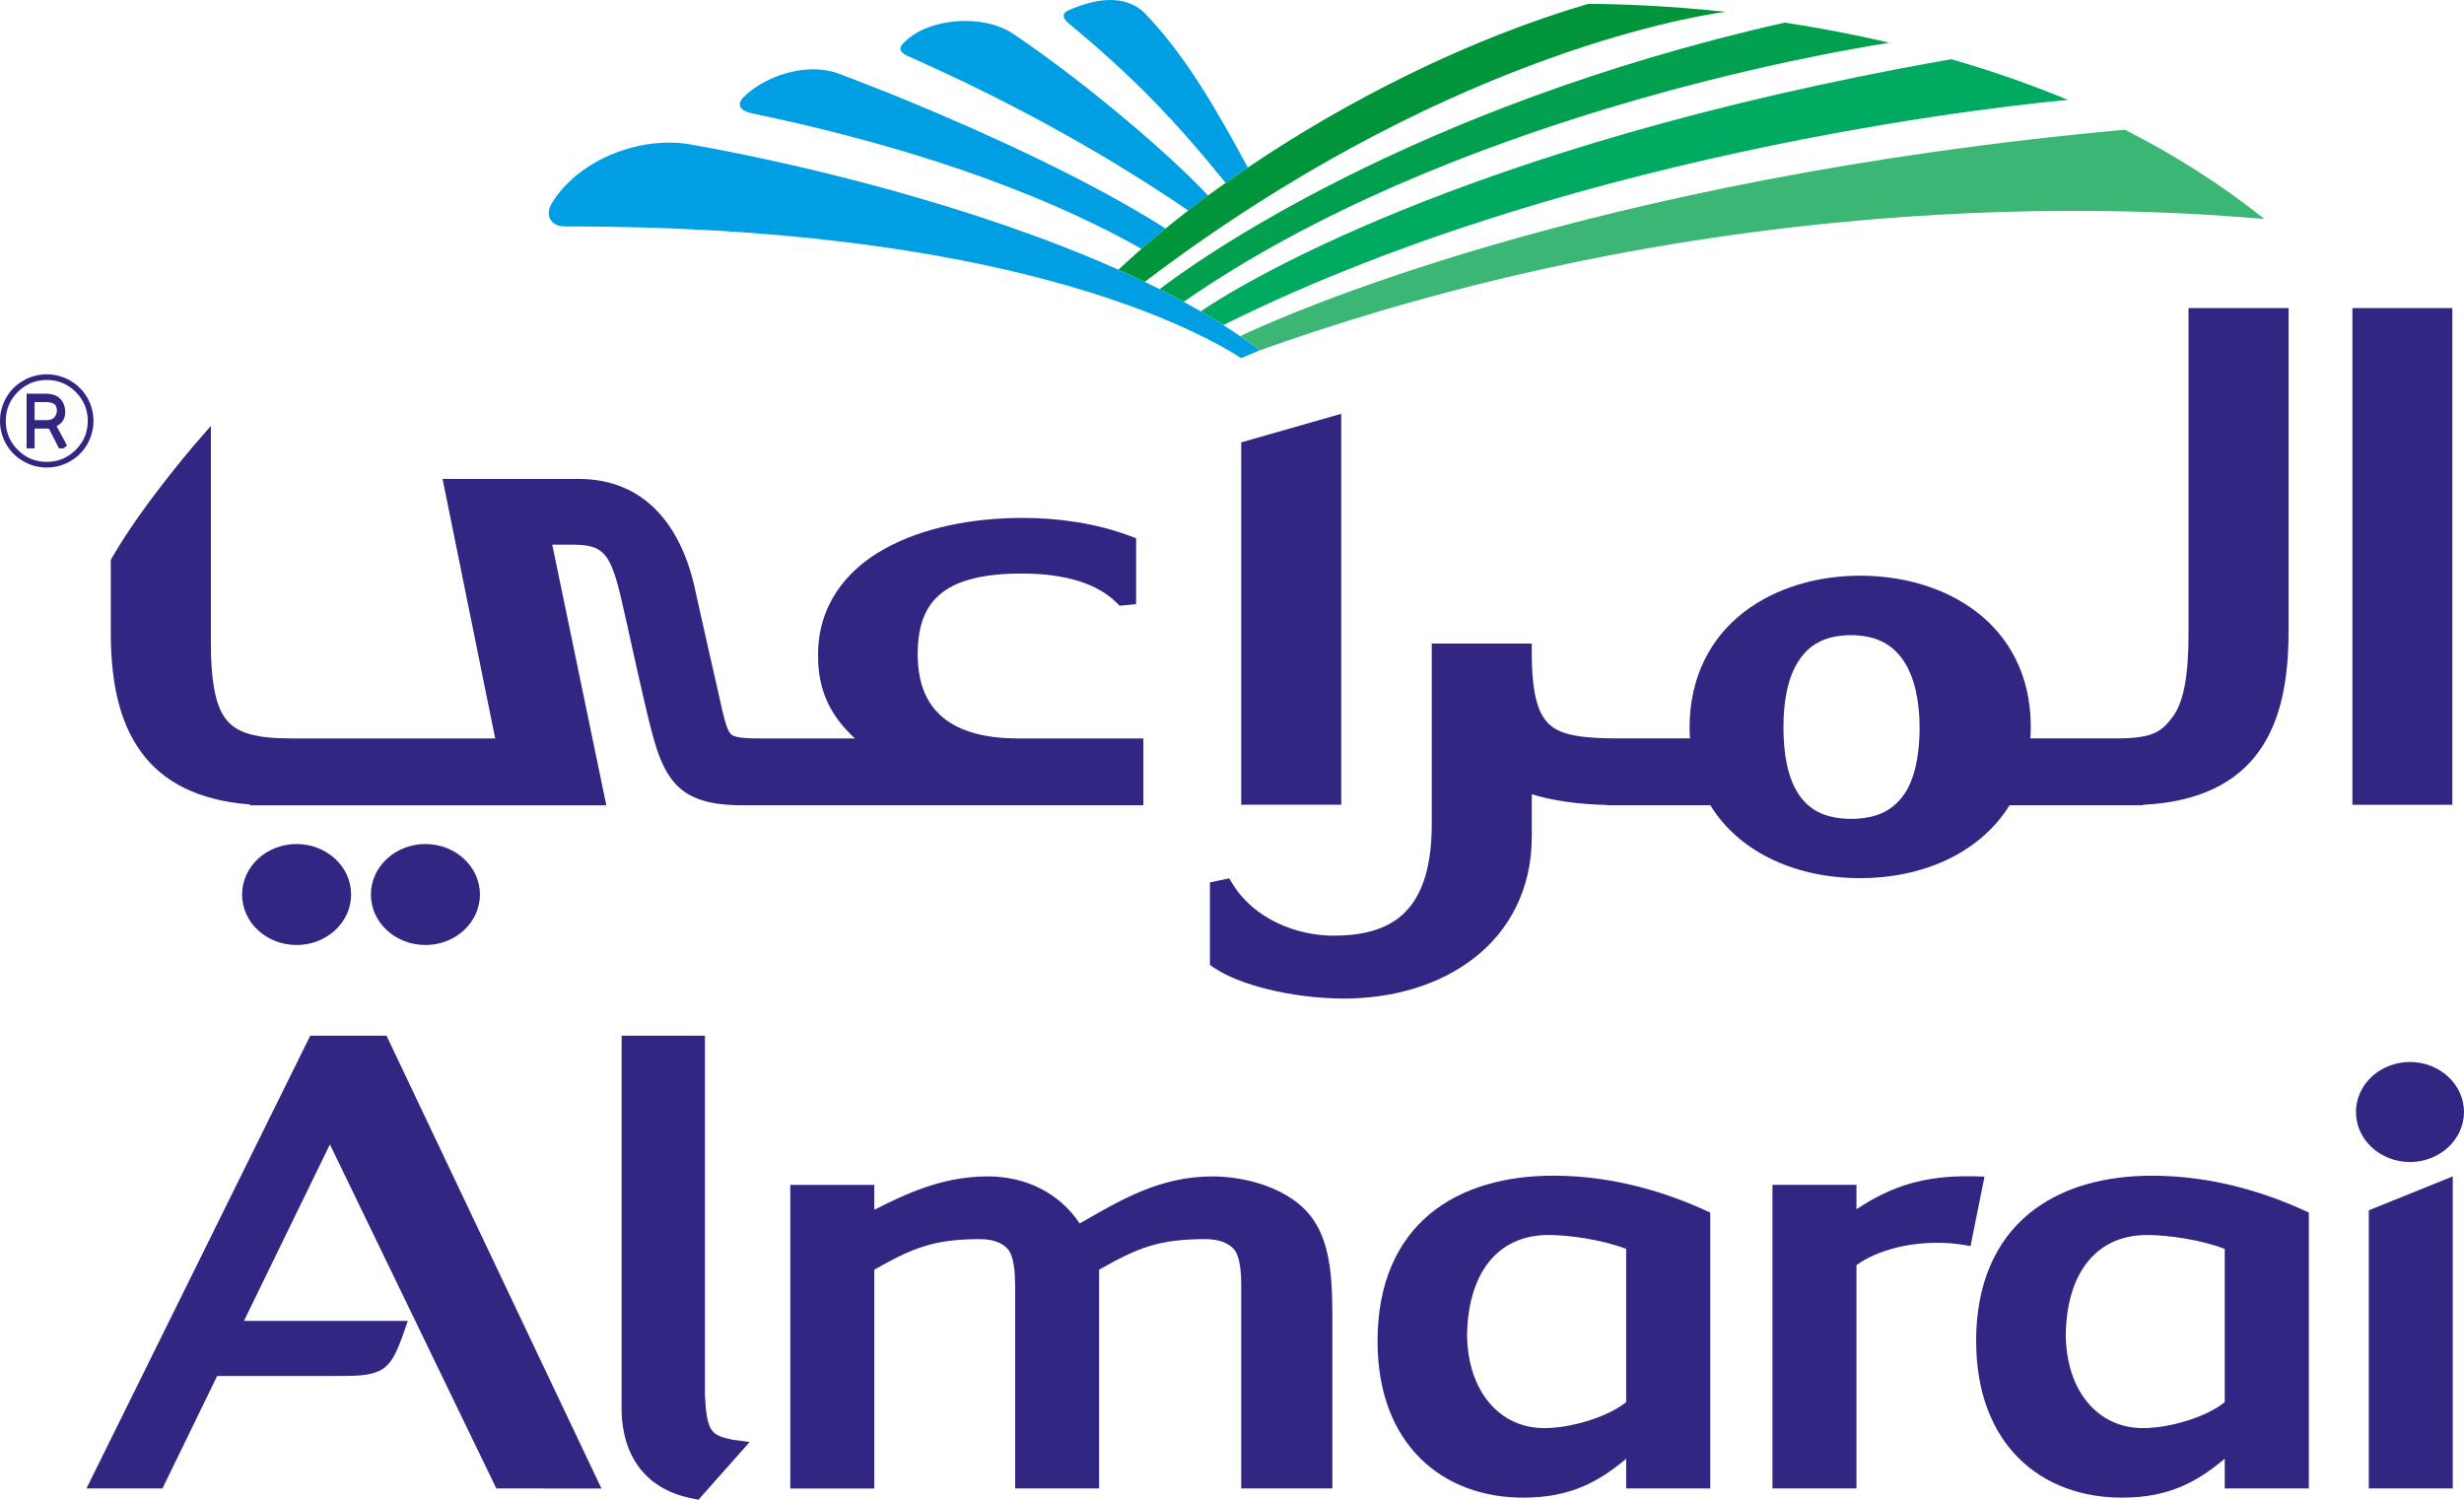
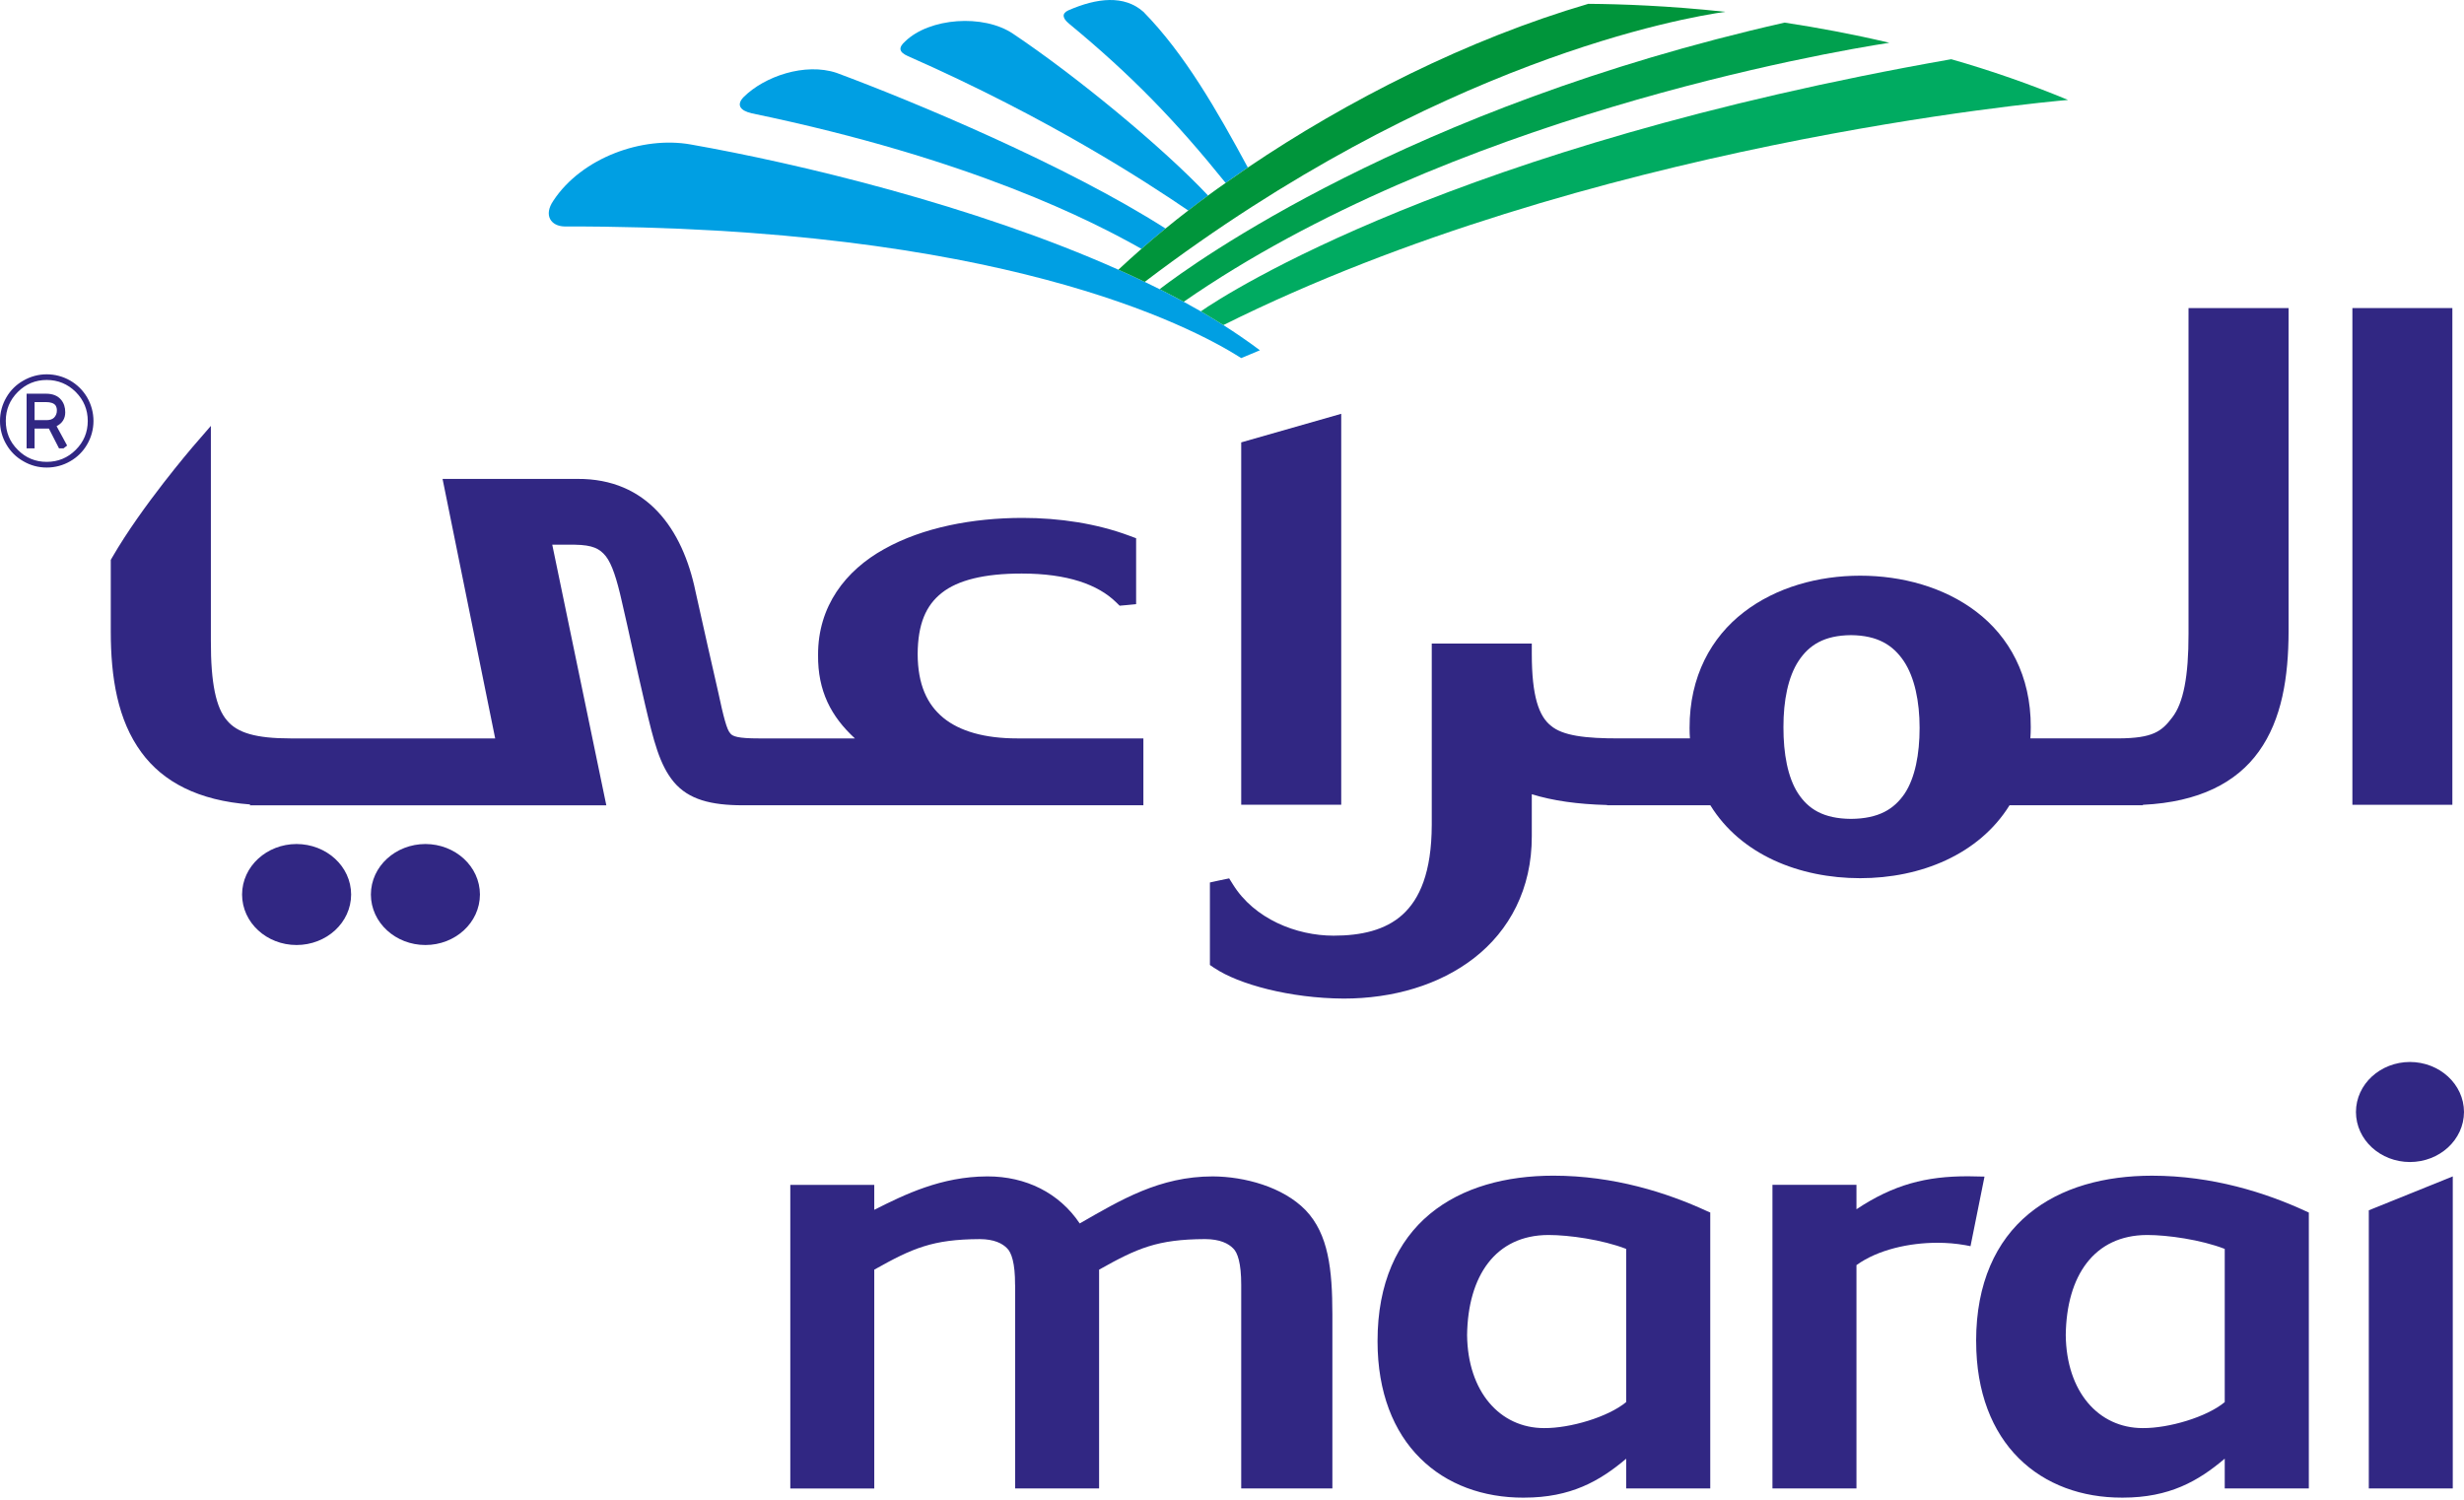
<svg xmlns="http://www.w3.org/2000/svg" width="115" height="70" viewBox="0 0 115 70" fill="none">
  <g clip-path="url(#clip0_1318_249)">
-     <path d="M32.462 69.969L32.358 69.948C30.289 69.571 28.987 68.119 29.009 65.618C29.008 65.6 29.009 65.582 29.012 65.564V48.339H32.901V65.121C32.985 66.859 33.206 66.99 34.196 67.2L34.99 67.304L32.762 69.815L32.6 70L32.461 69.971L32.462 69.969Z" fill="#312783" />
    <path d="M56.236 57.834C54.013 57.845 53.086 58.256 51.297 59.261V69.473H47.38V59.998C47.375 59.975 47.38 59.963 47.375 59.963C47.38 58.952 47.204 58.457 47.005 58.266C46.788 58.038 46.398 57.837 45.728 57.835H45.718C43.523 57.846 42.593 58.257 40.804 59.261V69.474H36.885V55.304H40.804V56.468C42.233 55.746 43.934 54.917 46.068 54.908C46.075 54.908 46.083 54.908 46.09 54.908H46.093C47.873 54.907 49.434 55.674 50.393 57.104C52.306 56.008 54.114 54.908 56.608 54.908C58.078 54.916 59.877 55.392 60.941 56.49C62 57.606 62.183 59.233 62.185 61.353V69.473H57.93V59.975C57.932 58.954 57.759 58.459 57.555 58.269C57.335 58.041 56.938 57.837 56.248 57.834" fill="#312783" />
    <path d="M71.117 69.902H71.102C69.236 69.905 67.522 69.299 66.282 68.061C65.038 66.83 64.295 64.984 64.293 62.615V62.594C64.29 59.893 65.22 57.919 66.736 56.661C68.254 55.406 70.3 54.874 72.501 54.874C75.314 54.874 77.802 55.666 79.677 56.532L79.821 56.593V69.472H75.897V68.085C74.664 69.129 73.307 69.901 71.139 69.901H71.117V69.902ZM72.265 57.643C69.8 57.65 68.509 59.548 68.472 62.316C68.502 64.949 69.998 66.653 72.064 66.656C73.287 66.665 75.053 66.139 75.897 65.442V58.292C74.781 57.859 73.219 57.643 72.28 57.643H72.265V57.643Z" fill="#312783" />
-     <path d="M23.165 69.473L15.398 53.414L11.386 61.653H19.032L18.921 61.98C18.571 62.974 18.343 63.621 17.782 63.945C17.199 64.248 16.538 64.217 15.515 64.224H10.135L7.582 69.473H4.035L14.413 48.476L14.481 48.341H18.04L28.071 69.475L23.165 69.473Z" fill="#312783" />
    <path d="M110.8 69.471H110.557V56.49L114.476 54.908V69.472L110.8 69.471Z" fill="#312783" />
-     <path d="M82.724 69.473V55.301H86.645V56.441C88.379 55.291 89.888 54.898 91.86 54.902C92.014 54.902 92.172 54.902 92.328 54.909L92.621 54.917L91.968 58.165L91.728 58.118C91.297 58.042 90.859 58.005 90.421 58.006C89.114 58.006 87.648 58.325 86.645 59.048V69.473H82.724Z" fill="#312783" />
+     <path d="M82.724 69.473V55.301H86.645V56.441C88.379 55.291 89.888 54.898 91.86 54.902L92.621 54.917L91.968 58.165L91.728 58.118C91.297 58.042 90.859 58.005 90.421 58.006C89.114 58.006 87.648 58.325 86.645 59.048V69.473H82.724Z" fill="#312783" />
    <path d="M99.053 69.901H99.035C97.178 69.905 95.463 69.299 94.221 68.063C92.979 66.83 92.234 64.988 92.232 62.621C92.23 62.61 92.229 62.598 92.23 62.587C92.23 59.89 93.16 57.919 94.678 56.663C96.196 55.407 98.24 54.875 100.443 54.875C103.256 54.875 105.744 55.667 107.614 56.53L107.758 56.596V69.473H103.833V68.082C102.6 69.13 101.248 69.901 99.078 69.901H99.053ZM100.204 57.643C97.735 57.652 96.448 59.548 96.413 62.315C96.443 64.949 97.932 66.653 100.003 66.656C101.226 66.665 102.997 66.139 103.833 65.443V58.292C102.724 57.861 101.161 57.643 100.221 57.643H100.204V57.643Z" fill="#312783" />
    <path d="M112.477 54.237C111.101 54.235 109.962 53.21 109.957 51.901C109.962 50.596 111.101 49.57 112.477 49.567C113.854 49.57 114.993 50.596 115 51.901C114.993 53.21 113.854 54.235 112.477 54.237Z" fill="#312783" />
    <path d="M109.791 37.563V14.379H114.457V37.563H109.791Z" fill="#312783" />
    <path d="M57.93 37.562V20.648L62.598 19.314V37.562H57.93Z" fill="#312783" />
    <path d="M47.475 34.465H53.364V37.586H34.677C33.172 37.586 32.139 37.316 31.453 36.505C30.777 35.696 30.506 34.568 30.116 32.921C29.624 30.814 29.367 29.55 29.021 28.067C28.789 27.034 28.565 26.333 28.275 25.961C27.988 25.606 27.662 25.438 26.834 25.424H25.775L28.298 37.587H11.657L11.679 37.548C9.255 37.368 7.606 36.493 6.599 35.116C5.49 33.609 5.17 31.623 5.17 29.468V26.264V26.134L5.235 26.02C6.62 23.615 8.973 20.889 8.979 20.875L9.842 19.878V29.908C9.835 31.895 10.088 33.05 10.594 33.625C11.072 34.206 11.941 34.465 13.56 34.465H23.111L20.655 22.353H26.957C30.194 22.335 31.858 24.685 32.461 27.608C32.808 29.191 33.287 31.276 33.52 32.304C33.766 33.455 33.924 34.07 34.083 34.227C34.182 34.37 34.453 34.467 35.415 34.465H39.9C38.794 33.447 38.163 32.256 38.181 30.567C38.173 28.294 39.464 26.626 41.269 25.626C43.078 24.613 45.412 24.174 47.726 24.173C49.45 24.173 51.187 24.437 52.707 25.004L53.025 25.122V27.754V28.199L52.581 28.242L52.256 28.271L52.094 28.113C51.245 27.281 49.817 26.77 47.689 26.77C45.933 26.768 44.702 27.081 43.958 27.67C43.216 28.254 42.837 29.121 42.829 30.53C42.835 31.951 43.269 32.879 44.025 33.502C44.786 34.127 45.95 34.465 47.473 34.465H47.475Z" fill="#312783" />
    <path d="M56.682 45.186L56.469 45.04V41.189L56.856 41.104L57.367 40.998L57.55 41.29C58.54 42.879 60.485 43.672 62.242 43.672C63.524 43.672 64.655 43.417 65.454 42.695C66.25 41.977 66.818 40.73 66.823 38.495V30.523V30.038H71.492V30.523C71.492 32.504 71.829 33.433 72.382 33.871C72.925 34.335 73.978 34.472 75.619 34.464H78.873C78.861 34.307 78.856 34.145 78.856 33.979C78.849 31.567 79.873 29.739 81.384 28.576C82.897 27.407 84.869 26.87 86.82 26.87C88.757 26.87 90.727 27.396 92.242 28.554C93.758 29.708 94.79 31.528 94.78 33.939C94.78 34.118 94.772 34.293 94.762 34.464H98.876C100.475 34.456 100.89 34.143 101.385 33.484C101.904 32.814 102.147 31.569 102.143 29.581V14.379H106.813V29.467C106.808 31.607 106.501 33.578 105.424 35.076C104.383 36.531 102.626 37.439 100.017 37.564L100.005 37.586H93.789C92.365 39.881 89.644 40.989 86.819 40.989C83.979 40.989 81.245 39.89 79.826 37.586H75.012L75 37.573C73.633 37.538 72.472 37.374 71.492 37.07V39.024C71.5 41.495 70.44 43.439 68.811 44.707C67.181 45.98 65.003 46.608 62.718 46.608C60.2 46.597 57.787 45.933 56.683 45.183L56.682 45.186ZM86.39 38.221C87.692 38.21 88.401 37.763 88.895 37.04C89.379 36.306 89.592 35.206 89.592 33.974C89.592 32.737 89.359 31.619 88.858 30.863C88.352 30.11 87.635 29.657 86.39 29.645C85.139 29.657 84.438 30.103 83.946 30.845C83.455 31.589 83.234 32.699 83.237 33.94C83.234 35.178 83.438 36.286 83.916 37.026C84.397 37.76 85.094 38.21 86.39 38.221Z" fill="#312783" />
    <path d="M11.298 41.751C11.303 40.43 12.454 39.397 13.84 39.394C15.229 39.397 16.385 40.428 16.388 41.751C16.385 43.073 15.229 44.108 13.84 44.108C12.454 44.108 11.302 43.073 11.298 41.751Z" fill="#312783" />
    <path d="M17.31 41.751C17.314 40.43 18.468 39.397 19.855 39.394C21.241 39.397 22.395 40.428 22.4 41.751C22.395 43.073 21.241 44.108 19.855 44.108C18.468 44.108 17.314 43.073 17.31 41.751Z" fill="#312783" />
    <path d="M58.803 16.349C58.51 16.13 58.196 15.904 57.881 15.69C57.625 15.514 57.365 15.344 57.096 15.173C56.754 14.955 56.402 14.741 56.045 14.532C55.782 14.383 55.519 14.233 55.246 14.085C54.879 13.889 54.504 13.69 54.122 13.498C53.894 13.386 53.669 13.273 53.44 13.162L53.425 13.157C53.023 12.962 52.617 12.774 52.197 12.588L52.212 12.595C45.44 9.566 37.155 7.61 32.236 6.743C29.984 6.342 27.154 7.358 25.829 9.363C25.355 10.053 25.718 10.555 26.343 10.57C46.582 10.54 55.517 15.179 57.931 16.713L58.803 16.349Z" fill="#009FE3" />
    <path d="M88.18 1.996C86.484 1.595 84.84 1.29 83.292 1.055C65.712 5.034 55.683 12.296 54.123 13.497C54.505 13.689 54.88 13.888 55.246 14.084C67.647 5.494 85.201 2.455 88.18 1.996Z" fill="#00A04E" />
    <path d="M96.52 4.665C94.741 3.927 92.92 3.292 91.068 2.764C67.909 6.831 57.284 13.669 56.045 14.532C56.402 14.742 56.754 14.955 57.096 15.173C74.059 6.724 95.265 4.771 96.52 4.665Z" fill="#00AB61" />
    <path d="M53.366 0.552C52.47 -0.241 51.205 -0.103 49.861 0.483C49.55 0.627 49.578 0.847 49.9 1.11C52.835 3.533 54.883 5.66 57.203 8.538C57.542 8.297 57.887 8.058 58.239 7.819C56.797 5.148 55.282 2.504 53.366 0.552Z" fill="#009FE3" />
    <path d="M47.284 1.577C45.897 0.64 43.374 0.832 42.243 1.935C41.908 2.233 41.968 2.439 42.372 2.618C49.002 5.54 53.53 8.513 55.459 9.826C55.76 9.591 56.068 9.358 56.383 9.126C54.264 6.872 50.213 3.538 47.284 1.577Z" fill="#009FE3" />
    <path d="M39.046 3.402C37.572 2.91 35.675 3.564 34.705 4.532C34.362 4.888 34.529 5.161 35.089 5.29C45.386 7.425 51.027 10.345 53.274 11.615C53.633 11.3 54.008 10.984 54.398 10.666C49.759 7.704 42.645 4.739 39.046 3.402Z" fill="#009FE3" />
    <path d="M58.24 7.819C62.871 4.688 68.508 1.826 74.13 0.179C75.666 0.19 77.881 0.268 80.523 0.552C78.648 0.81 67.041 2.818 53.425 13.157C53.023 12.962 52.617 12.774 52.197 12.588C52.542 12.267 52.901 11.941 53.274 11.615C53.633 11.3 54.008 10.984 54.398 10.666C54.742 10.386 55.092 10.105 55.459 9.825C55.759 9.59 56.067 9.357 56.382 9.126C56.65 8.928 56.925 8.732 57.203 8.538C57.543 8.297 57.888 8.058 58.24 7.819Z" fill="#00953B" />
-     <path d="M58.803 16.349C82.845 7.773 103.604 10.097 105.676 10.216C103.622 8.573 101.427 7.197 99.172 6.055C73.994 8.342 59.654 14.844 57.881 15.69C58.196 15.904 58.498 16.122 58.793 16.342L58.803 16.349Z" fill="#3CB674" />
    <path d="M2.181 17.471C2.562 17.471 2.936 17.569 3.267 17.758C3.598 17.946 3.873 18.218 4.065 18.546C4.26 18.88 4.362 19.26 4.363 19.646C4.363 20.032 4.261 20.412 4.065 20.746C3.879 21.07 3.609 21.339 3.284 21.525C2.95 21.721 2.569 21.823 2.181 21.822C1.795 21.824 1.416 21.722 1.084 21.525C0.756 21.341 0.485 21.071 0.298 20.746C0.101 20.413 -0.002 20.033 2.72995e-05 19.646C-0.001 19.259 0.102 18.88 0.298 18.546C0.485 18.22 0.757 17.951 1.085 17.767C1.417 17.573 1.796 17.47 2.181 17.471ZM2.181 17.735C1.656 17.735 1.206 17.922 0.832 18.294C0.458 18.667 0.271 19.118 0.27 19.646C0.27 20.178 0.457 20.628 0.831 20.997C1.201 21.37 1.65 21.557 2.18 21.557C2.71 21.557 3.161 21.37 3.535 20.997C3.909 20.625 4.096 20.174 4.096 19.646C4.096 19.123 3.909 18.672 3.535 18.294C3.158 17.922 2.706 17.736 2.181 17.735ZM1.242 18.376H2.149C2.464 18.376 2.7 18.473 2.856 18.665C2.981 18.817 3.045 19.009 3.045 19.244C3.045 19.537 2.91 19.753 2.641 19.891L3.133 20.796L2.963 20.928H2.755L2.282 20.004H1.614V20.928H1.242V18.376ZM2.137 18.767H1.614V19.609H2.182C2.329 19.609 2.442 19.571 2.522 19.495C2.566 19.451 2.6 19.398 2.623 19.339C2.646 19.281 2.656 19.218 2.654 19.156C2.657 19.077 2.637 18.998 2.597 18.929C2.521 18.821 2.368 18.767 2.137 18.767Z" fill="#312783" />
  </g>
  <defs>
    <clipPath id="clip0_1318_249">
      <rect width="115" height="70" fill="white" />
    </clipPath>
  </defs>
</svg>